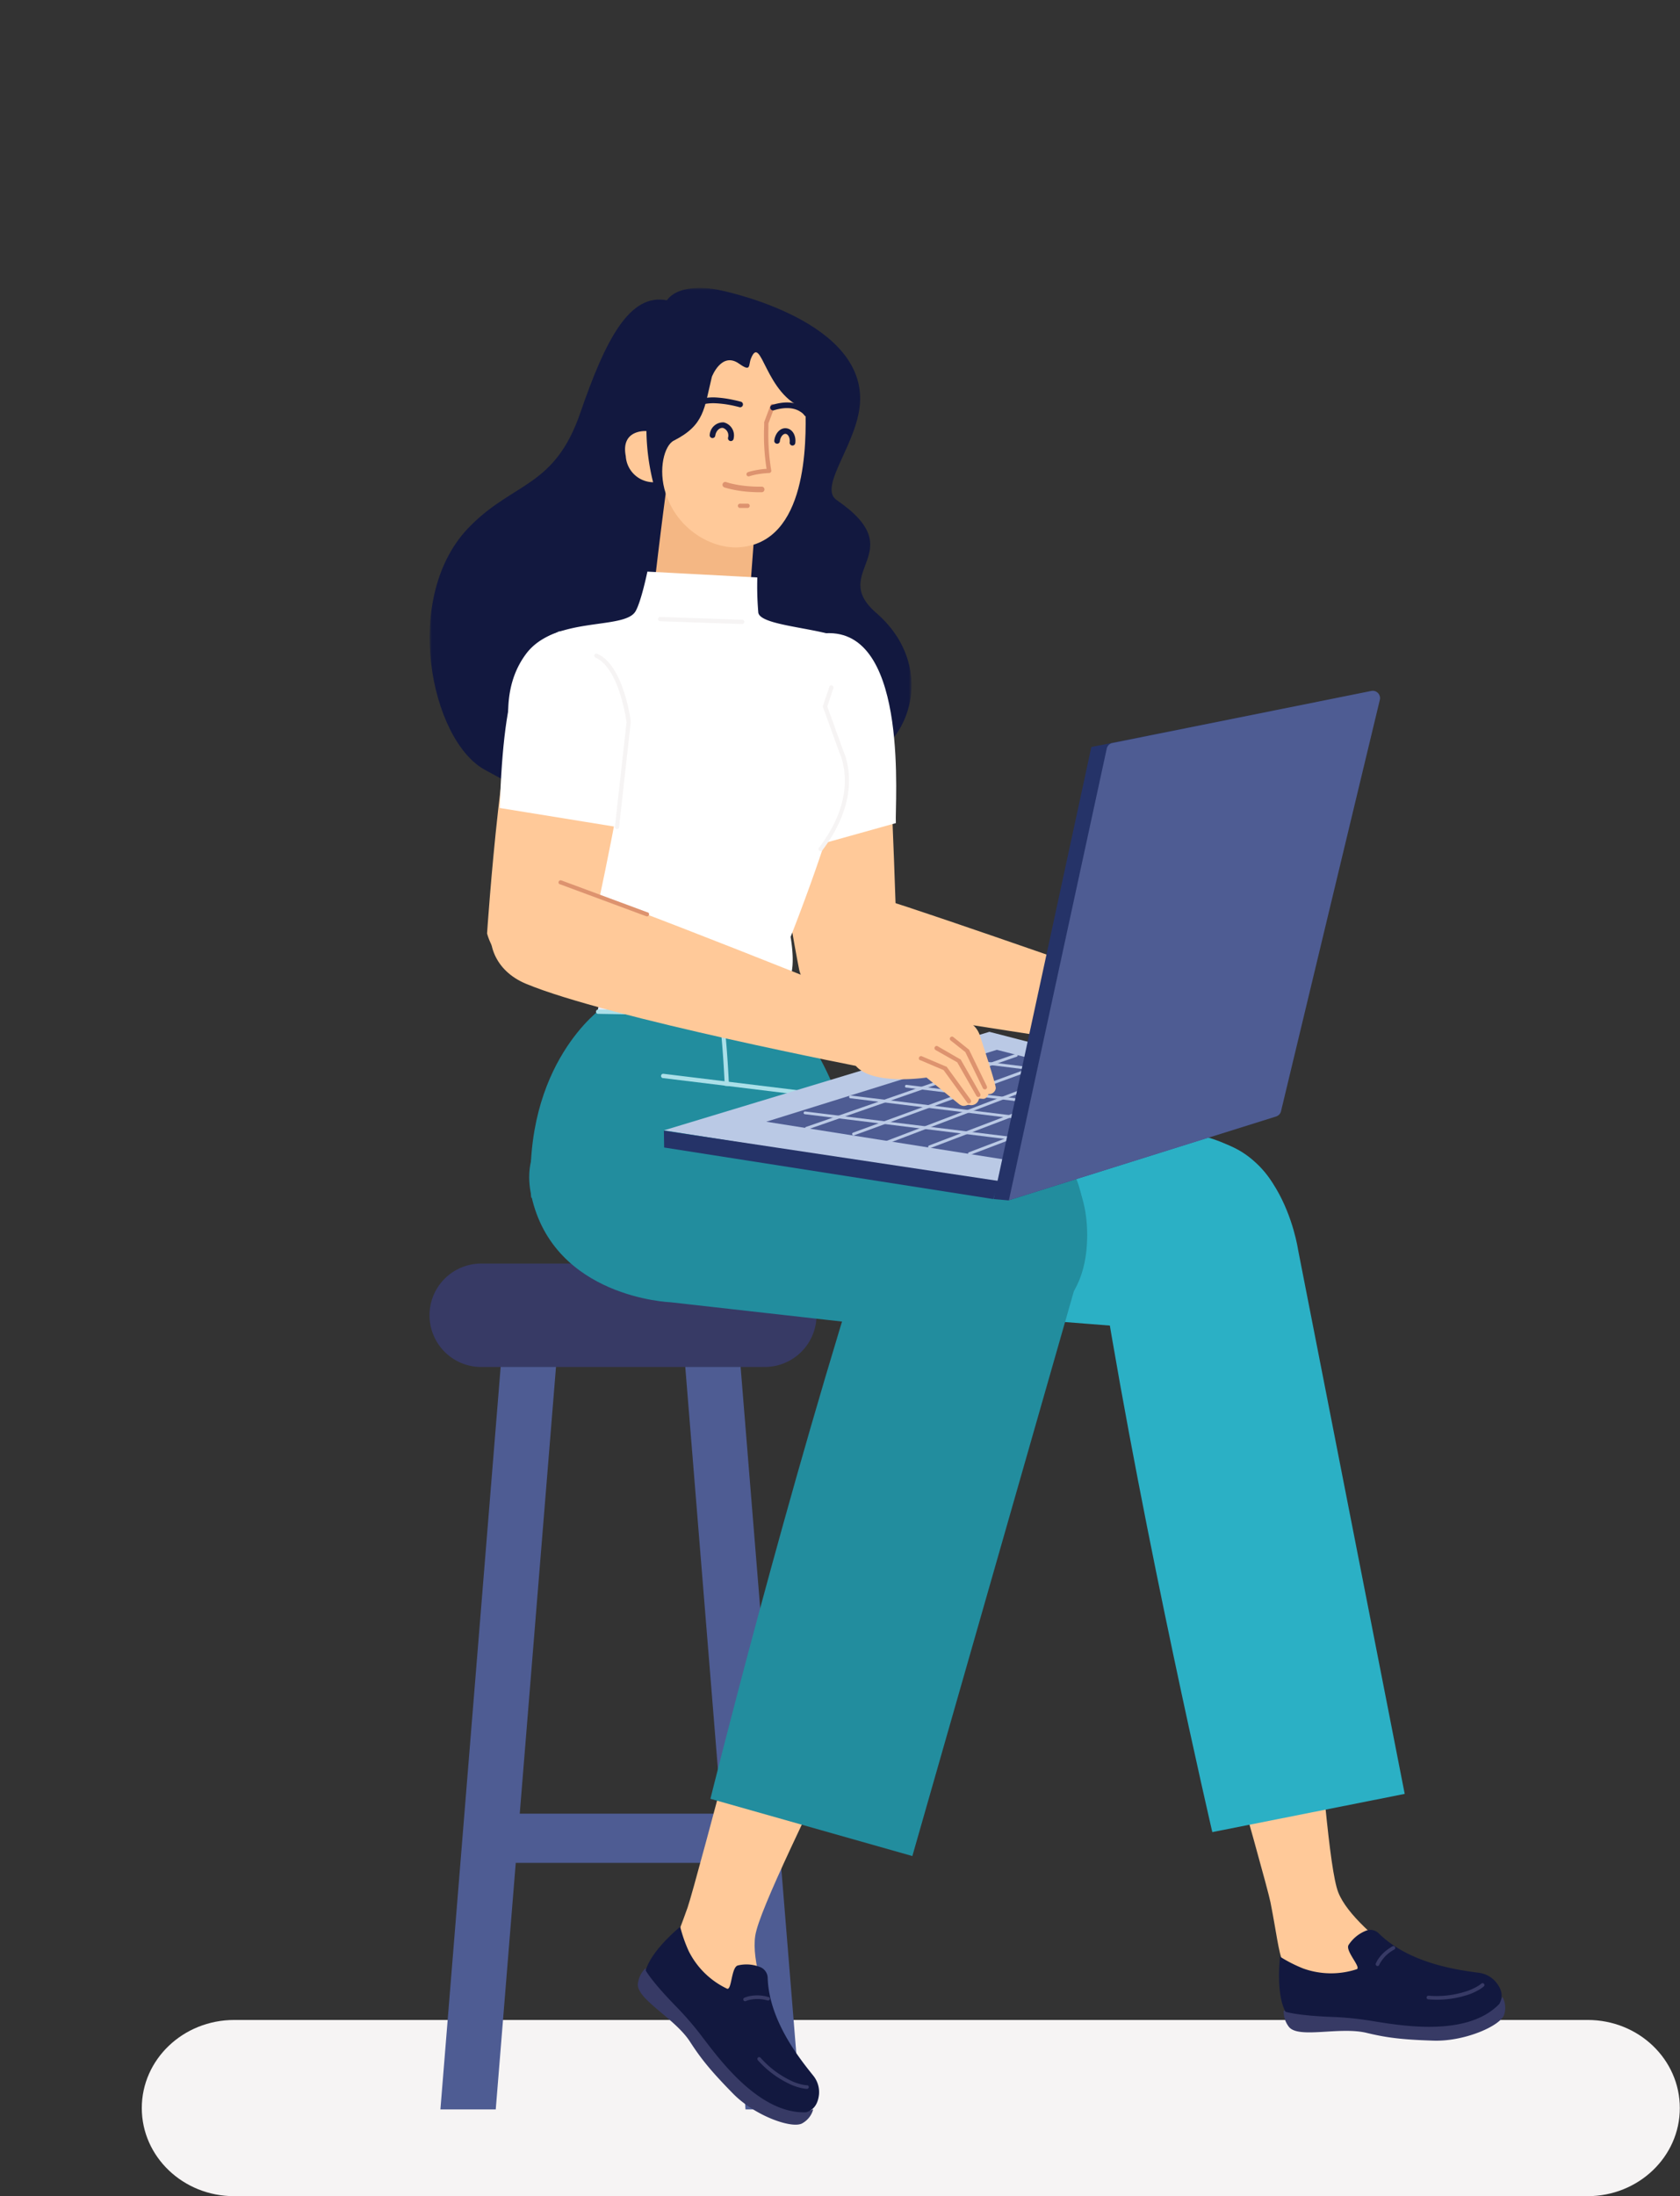
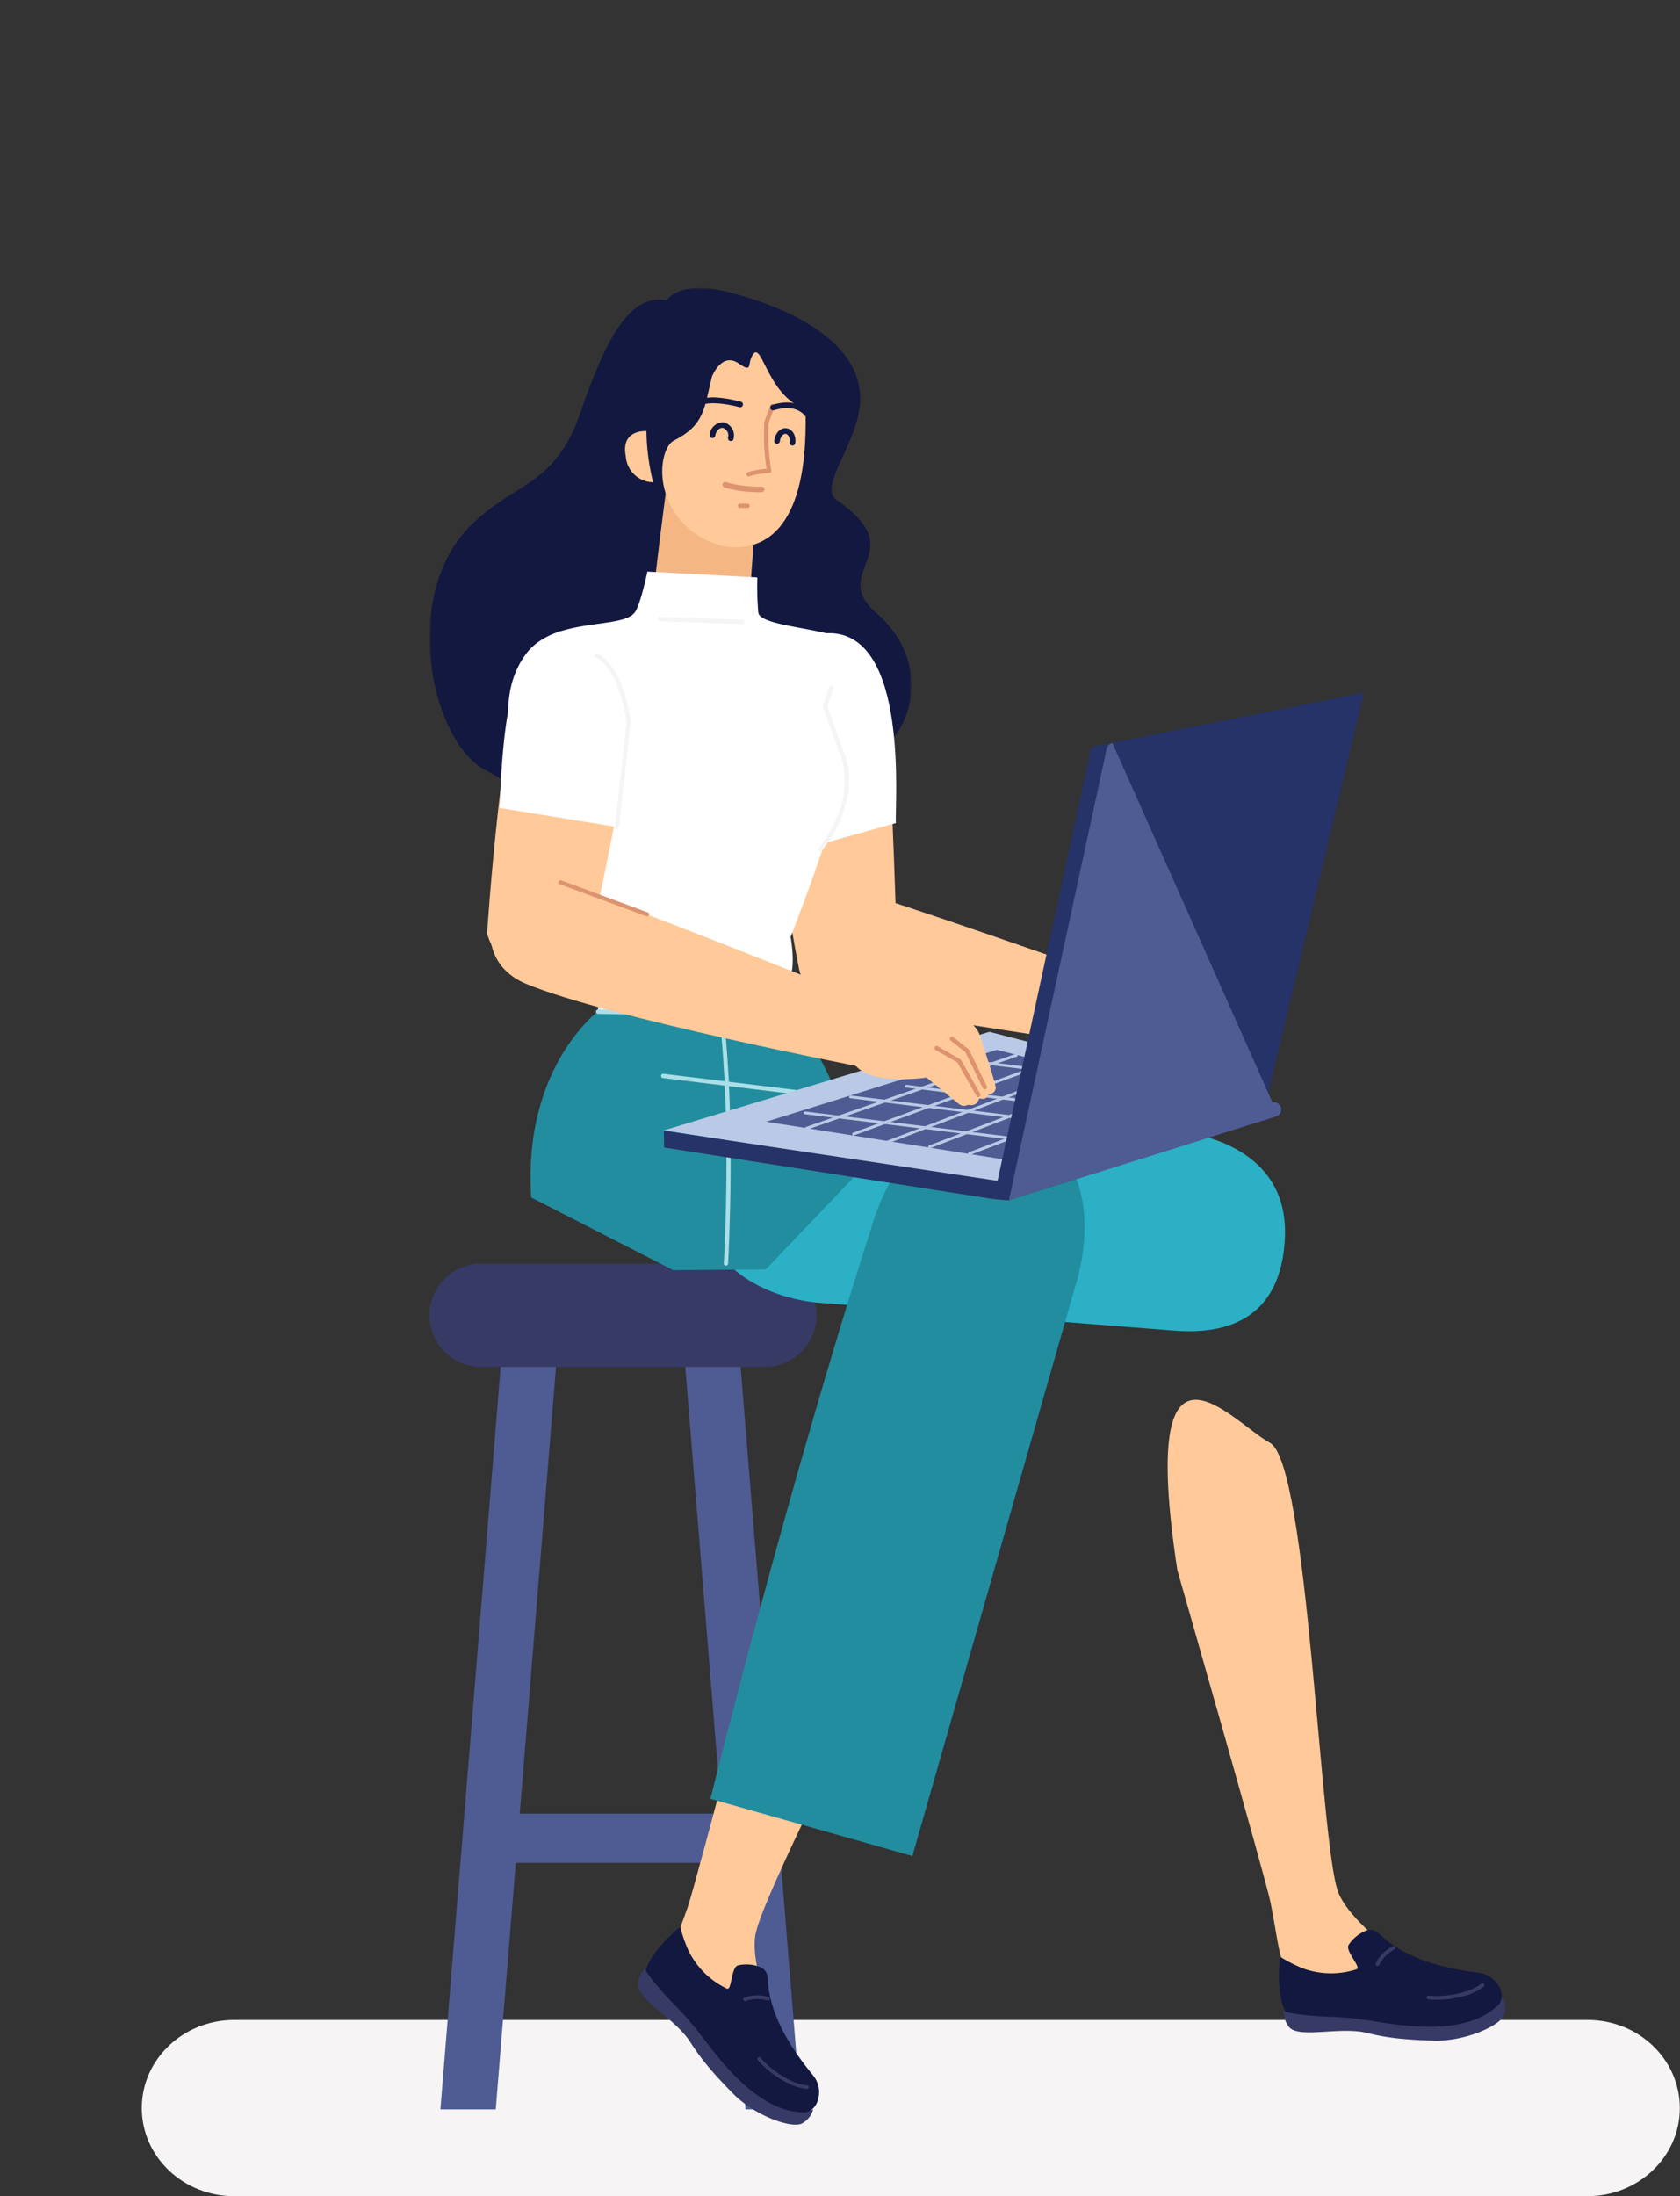
<svg xmlns="http://www.w3.org/2000/svg" id="Ebene_1" data-name="Ebene 1" viewBox="0 0 391 511">
  <rect x="0" y="0" width="391" height="511" fill="#333333" stroke="none" />
  <defs>
    <style>.cls-1,.cls-13{fill:#fff;}.cls-2{fill:#f6f4f4;}.cls-3{fill:#4e5c93;}.cls-10,.cls-13,.cls-14,.cls-15,.cls-16,.cls-17,.cls-3,.cls-4,.cls-6,.cls-7,.cls-9{fill-rule:evenodd;}.cls-19,.cls-4{fill:#373a65;}.cls-5{fill:#aadfe8;}.cls-6{fill:#ffc999;}.cls-7{fill:#2bb0c5;}.cls-8{mask:url(#mask);}.cls-12,.cls-9{fill:#12183f;}.cls-10{fill:#f4b784;}.cls-11{fill:#dd936f;}.cls-14{fill:#228d9e;}.cls-15{fill:#e4ebf7;}.cls-16,.cls-18{fill:#bac9e5;}.cls-17{fill:#253368;}</style>
    <mask id="mask" x="100" y="67" width="112.14" height="129.53" maskUnits="userSpaceOnUse">
      <g id="mask2">
        <path class="cls-1" d="M212.14,67H100V196.53H212.14Z" />
      </g>
    </mask>
  </defs>
  <path class="cls-2" d="M369.52,470h-315C42.62,470,33,479.18,33,490.5S42.62,511,54.48,511h315c11.86,0,21.48-9.18,21.48-20.5S381.38,470,369.52,470Z" />
  <path class="cls-3" d="M116.44,433.45h56V422h-56Z" />
  <path class="cls-3" d="M158.51,306l15,184.81h12.88L171.39,306Z" />
  <path class="cls-3" d="M117.5,306l-15,184.81h12.88l15-184.81Z" />
  <path class="cls-4" d="M112,318.07A12,12,0,0,1,112,294h66a12,12,0,1,1,0,24.06Z" />
  <path class="cls-5" d="M139.34,227.22a.49.49,0,0,0-.1,1h.08l43.28.62a.5.5,0,0,0,.5-.48.5.5,0,0,0-.41-.5h-.08Z" />
  <path class="cls-6" d="M274,365.29c-.1-.29,20.64,72,21.69,77.34,2.85,14.46,1.58,16.77,10.05,19.09,2.17.59,4.94-1.1,8.76,1.8,10.47,8,24.07,11,24.57,5.1,0-5.39-23.47-17.95-27.59-28.27-4.29-10.73-7-99.83-15.92-104.64S264.71,304,274,365.29Z" />
-   <path class="cls-7" d="M302.1,290.73,326.93,417.4l-44.78,8.89s-15.8-68-25.23-126.22c0,0-7-30,16.94-34.46S302.1,290.73,302.1,290.73Z" />
  <path class="cls-7" d="M273.85,263.21c-47.18-5.85-82-6.34-92.92-3.61,0,0-22.65,4.54-18.4,22,5.19,21.28,29.54,21.63,29.54,21.63l78.87,6.19c6.27.56,26.91,2.94,28.1-21.29C300.16,265.23,274.88,263.34,273.85,263.21Z" />
  <path class="cls-6" d="M274.79,233s-60.33-21.2-68.86-23.62c-21.58-6.14-24.28,20.14-10.6,23.65,8.25,2.11,25,4.54,39.51,6.83,20.5,3.23,35.58,4.95,35.58,4.95Z" />
  <g class="cls-8">
    <path class="cls-9" d="M167.29,67.46s33.2,6.42,32.9,25.53c-.15,9.83-10,20.25-5.46,23.37,17.81,12.22-2.06,16.51,9.19,26.24,16.72,14.47,5.6,38.11-12.45,36.05-18.69-2.14-10.46,24.68-42.53,16.22-18.07-4.77-23.26-8.92-36-15.7s-19.74-40.71-3.41-56.86c10.16-10.22,19.57-8.94,25.53-26.25S146.59,68.2,155.2,69.87C158.47,65.44,167.29,67.46,167.29,67.46Z" />
  </g>
  <path class="cls-10" d="M152.48,134.6c1.52-13.13,3-23.87,3-23.87l20.23,11.43-1.19,16a10.55,10.55,0,0,1-12.4,8.74C155.88,145.73,151.76,140.87,152.48,134.6Z" />
  <path class="cls-6" d="M165.68,87.67s2.25-5.94,6.32-3.06c2.91,2.06,2.13.37,2.79-1.23,2.43-5.95,3.25,8.69,12.68,11.76.15,7.45.56,31.28-15.55,32.21-6.26.36-14.29-4.1-17-12.59-1.8-5.54-.3-11.12,1.89-12.23C164,98.88,163.87,95.1,165.68,87.67Z" />
  <path class="cls-11" d="M179.93,94a.5.5,0,0,0-.61.22l0,.07-1.47,3.93,0,.13,0,.44c0,.08,0,.17,0,.27a50.37,50.37,0,0,0,.48,9.5l.08.55-.34,0a19.43,19.43,0,0,0-2,.27l-.37.07c-.36.07-.69.15-1,.23l-.22.05-.42.14a.52.52,0,0,0-.3.65.5.5,0,0,0,.65.29l.17-.05.19-.06c.31-.09.68-.18,1.1-.27a21.31,21.31,0,0,1,3.15-.37.51.51,0,0,0,.48-.58,51.57,51.57,0,0,1-.66-10l0-.61,0-.34,1.45-3.88a.5.5,0,0,0-.22-.61Z" />
  <path class="cls-11" d="M169,112.17a.65.65,0,0,0-.82.43.66.66,0,0,0,.43.82l.76.22a27.5,27.5,0,0,0,4.87.79c1,.08,1.89.1,2.61.1l.45,0a.65.65,0,0,0-.06-1.3h-.16a25.3,25.3,0,0,1-2.74-.09,25.57,25.57,0,0,1-4.63-.75Z" />
  <path class="cls-12" d="M187.1,94.77c-1.75-1.19-4.19-1.53-7.37-.56a.64.64,0,0,0-.44.81.65.65,0,0,0,.82.44c2.8-.85,4.84-.57,6.25.39a3,3,0,0,1,.87.81.66.66,0,0,0,1.11-.7A4.42,4.42,0,0,0,187.1,94.77Z" />
  <path class="cls-12" d="M166.42,92.47a12.78,12.78,0,0,0-2.71.2.66.66,0,0,0-.51.77A.64.64,0,0,0,164,94a11.24,11.24,0,0,1,2.42-.17,24.42,24.42,0,0,1,3.67.44c.38.07.73.15,1.06.23l.55.13.3.08a.66.66,0,1,0,.36-1.26l-.32-.09-.25-.06c-.44-.11-.92-.21-1.45-.32A25.86,25.86,0,0,0,166.42,92.47Z" />
  <path class="cls-11" d="M172.25,117.19a.5.5,0,0,0-.52.49.52.52,0,0,0,.41.51h.08l1.75,0a.5.5,0,0,0,.52-.49.49.49,0,0,0-.41-.5H174Z" />
  <path class="cls-6" d="M145.64,106.13c-1.23-6.31,4.81-5.83,4.81-5.83A52.1,52.1,0,0,0,152,112.21,6.48,6.48,0,0,1,145.64,106.13Z" />
  <path class="cls-12" d="M183,99.65c-1.41-.16-2.6,1.17-2.79,2.87a.65.65,0,0,0,.58.72.64.64,0,0,0,.72-.57c.12-1.06.77-1.78,1.34-1.72s1.06.91.94,2a.65.65,0,0,0,1.3.14C185.32,101.36,184.44,99.81,183,99.65Z" />
  <path class="cls-12" d="M168.45,98.28a3.11,3.11,0,0,0-3.27,2.9.65.65,0,1,0,1.29.19c.17-1.14,1-1.91,1.79-1.8a1.85,1.85,0,0,1,1.19,2.24.66.66,0,1,0,1.3.19A3.12,3.12,0,0,0,168.45,98.28Z" />
  <path class="cls-6" d="M208.87,223.23s-1.36-44.16-2.32-52.67C204.25,150,192.72,145.43,184,153.8c-10.51,10.09,2,71.83,2,71.83s1.59,8.23,11.47,8.38C209.15,234.19,208.87,223.23,208.87,223.23Z" />
  <path class="cls-13" d="M208.5,191.52c-.28-4.43,3.12-44.05-15.45-44.2-14.43-.12-11,18.76-6.88,50.44Z" />
  <path class="cls-13" d="M140.64,228.71c10.32,2.52,38.88,1.31,42,0S184,218,184,218c18.7-47.74,16.93-63.6,15.3-67.15-2.22-4.8-22.06-4.52-22.81-8.27a71.11,71.11,0,0,1-.23-8.22L150.67,133s-1.43,7-2.78,9.27c-2.63,4.38-18.78,1-25.43,9.84-11.87,15.84,4.35,43.05,13.27,62.84C135.73,214.91,135.18,224.21,140.64,228.71Z" />
  <path class="cls-14" d="M178.22,295.36,200,272.56s-4.7-25.43-16.79-36.51l-43.1-1.51s-18.5,12.88-16.48,44.09l33.06,16.91Z" />
  <path class="cls-15" d="M139.13,235l44.11,1-1.09-6.75-41.56-1.25Z" />
  <path class="cls-5" d="M167.87,236.07a.49.49,0,0,0-.43.54c.5,4.31.88,9,1.14,14,.6,11.22.61,23.16.25,34.53l-.06,2c-.06,1.65-.12,3.16-.19,4.5l-.12,2.3a.5.5,0,0,0,1,.06l.05-1,.09-1.87c0-1,.09-2.17.14-3.38l0-.62c.42-12,.45-24.7-.18-36.61-.27-5-.65-9.72-1.15-14.05a.5.5,0,0,0-.47-.44Z" />
  <path class="cls-5" d="M139.26,234.9a.49.49,0,0,0-.1,1h.08l43.23.75a.48.48,0,0,0,.5-.48.48.48,0,0,0-.4-.49h-.08Z" />
  <path class="cls-6" d="M182.26,360.8c.08-.32-20.31,77.61-22.24,83.06-5.26,14.87-7.69,16.31-1.16,23.07,1.68,1.73,5.15,1.68,7.08,6.44,5.3,13,16.19,23.22,19.84,18.1,2.94-5-11.81-29.33-10-41.09,1.9-12.22,48-95.77,42.45-105S207.17,299.26,182.26,360.8Z" />
  <path class="cls-14" d="M250.34,299l-38,132.86-47-13.32s18-72.54,37.39-132.63c0,0,8-32,32.92-24.6S250.34,299,250.34,299Z" />
-   <path class="cls-14" d="M225.59,259.05c-52.33-7.7-68.73-7.6-80.93-4.83,0,0-25.31,4.48-21,24C128.87,302,156,303,156,303l65.23,7.34c7,.78,31.8,2.42,31.8-23S226.73,259.22,225.59,259.05Z" />
  <path class="cls-6" d="M138.24,214.87s8.41-37.94,8.09-46.8c-.78-21.42-15.74-23.58-23.37-14-5.91,7.38-9.6,63.12-9.6,63.12s2.25,9.53,12.09,10.52C137.09,228.84,138.24,214.87,138.24,214.87Z" />
  <path class="cls-13" d="M131.57,146.66C121.22,148.8,117.25,159,116.31,188l27.31,4.43c.07-4.44,18-49-14.23-45.35" />
  <path class="cls-6" d="M205.35,234.4S140.07,208,131.41,206c-17.56-4-23.7,16.76-9,22.9,18.93,7.91,79.66,19.68,79.66,19.68Z" />
  <path class="cls-2" d="M139,152.12a.48.48,0,0,0-.64.25.48.48,0,0,0,.25.64c2.18,1,3.94,3.54,5.3,7.25a39.92,39.92,0,0,1,1.49,5.41c.11.52.2,1,.27,1.46l.1.58.05.36-2.7,24.3a.48.48,0,0,0,.35.53h.08a.48.48,0,0,0,.53-.35v-.08l2.71-24.36V168l-.06-.44,0-.27c-.09-.55-.2-1.16-.34-1.82a38.79,38.79,0,0,0-1.53-5.55C143.41,156,141.51,153.2,139,152.12Z" />
  <path class="cls-2" d="M153.71,143.55a.49.49,0,0,0-.11,1h.08l19,.65a.49.49,0,0,0,.11-1h-.08Z" />
  <path class="cls-2" d="M193.61,159.48a.49.49,0,0,0-.59.24l0,.07-1.48,4.43a.49.49,0,0,0,0,.24l0,.08,3.82,10.55.07.15c0,.07.07.15.11.26a10.89,10.89,0,0,1,.42,1.26c1.6,5.73.5,12.78-5.35,20.5a.49.49,0,0,0,.1.69.48.48,0,0,0,.68-.09c6-8,7.19-15.35,5.52-21.37a14.3,14.3,0,0,0-.46-1.36l-.1-.26a.94.94,0,0,0-.08-.15v0l-3.73-10.33,1.42-4.27a.5.5,0,0,0-.24-.59Z" />
  <path class="cls-5" d="M154.46,249.85a.49.49,0,0,0-.2,1l.08,0L229.06,260a.49.49,0,0,0,.2-1h-.08Z" />
  <path class="cls-16" d="M231,275.14,154.53,263l75.74-22.92,63,16.3Z" />
  <path class="cls-3" d="M233.84,269.81,178.33,261,232,244.27l47,12Z" />
  <path class="cls-17" d="M154.57,267l-.06-3.92,78,11.72L231.19,279Z" />
  <path class="cls-18" d="M242.62,247.76a.31.31,0,0,0-.35-.21h-.06l-43.69,16a.33.33,0,0,0,.16.63h.07l43.68-16A.32.32,0,0,0,242.62,247.76Z" />
  <path class="cls-18" d="M236.83,245.44a.33.33,0,0,0-.35-.22l-.07,0-48.84,17a.33.33,0,0,0-.2.42.33.33,0,0,0,.35.22l.07,0,48.84-17A.32.32,0,0,0,236.83,245.44Z" />
  <path class="cls-18" d="M243.28,251.73a.33.33,0,0,0-.35-.21l-.07,0-36.68,14a.32.32,0,0,0-.19.42.32.32,0,0,0,.36.21l.06,0,36.69-14A.32.32,0,0,0,243.28,251.73Z" />
  <path class="cls-18" d="M253.34,252.73a.33.33,0,0,0-.36-.2h-.07l-36.68,14a.34.34,0,0,0-.19.43.33.33,0,0,0,.36.2h.06l36.69-14A.34.34,0,0,0,253.34,252.73Z" />
  <path class="cls-18" d="M262.62,254.31a.33.33,0,0,0-.36-.2h-.07l-36.68,14a.34.34,0,0,0-.19.43.32.32,0,0,0,.36.2h.06l36.69-14A.34.34,0,0,0,262.62,254.31Z" />
  <path class="cls-18" d="M187.41,258.62a.33.33,0,0,0-.37.28.33.33,0,0,0,.22.35l.07,0,47.5,5.86a.33.33,0,0,0,.36-.29.32.32,0,0,0-.22-.35h-.06Z" />
  <path class="cls-18" d="M198,254.9a.33.33,0,0,0-.15.64h.07l47.5,5.86a.32.32,0,0,0,.36-.28.33.33,0,0,0-.22-.35l-.06,0Z" />
  <path class="cls-18" d="M211,252.42a.33.33,0,0,0-.37.29.32.32,0,0,0,.22.35h.07l47.49,5.86a.32.32,0,0,0,.37-.28.33.33,0,0,0-.22-.35l-.07,0Z" />
  <path class="cls-18" d="M219.84,245.85a.34.34,0,0,0-.37.28.35.35,0,0,0,.23.36h.06l47.5,5.86a.32.32,0,0,0,.36-.28.31.31,0,0,0-.22-.35l-.06,0Z" />
  <path class="cls-17" d="M231.25,279l3.44.3,58.92-18.51,23.82-99.62L254,173.81Z" />
-   <path class="cls-3" d="M234.81,279.27,297,259.78a1.69,1.69,0,0,0,1.14-1.22l23-95.73a1.7,1.7,0,0,0-2-2.06L258.9,172.88a1.68,1.68,0,0,0-1.32,1.3Z" />
+   <path class="cls-3" d="M234.81,279.27,297,259.78a1.69,1.69,0,0,0,1.14-1.22a1.7,1.7,0,0,0-2-2.06L258.9,172.88a1.68,1.68,0,0,0-1.32,1.3Z" />
  <path class="cls-6" d="M198.18,246.1c1.88,7,17.45,4.62,17.45,4.62l7.63,6.22c1.21.83,1.73,0,2.39.17a1.85,1.85,0,0,0,2.2-1.46c.68-.15,1.55.54,2.2-1.08a1.58,1.58,0,0,0,1.7-1.3c.16-.55-2.28-8-3.73-12.42a5.37,5.37,0,0,0-4.31-3.62l-18.64-2.81S195.66,236.7,198.18,246.1Z" />
-   <path class="cls-11" d="M214.52,245.76a.51.51,0,0,0-.47.89l.07,0,5.49,2.34,5.48,7.55a.51.51,0,0,0,.63.16l.07-.05a.49.49,0,0,0,.16-.62l0-.08-5.57-7.66a.8.8,0,0,0-.13-.13l-.08,0Z" />
  <path class="cls-11" d="M218.27,243.46a.5.5,0,0,0-.56.83l.07.05,5,2.83,4.47,7.82a.51.51,0,0,0,.61.22l.08,0a.51.51,0,0,0,.22-.61l0-.07-4.53-7.94a.53.53,0,0,0-.12-.14l-.07,0Z" />
  <path class="cls-11" d="M221.91,241.33a.5.5,0,0,0-.69.73l.07.06,3.38,2.68,4.08,8.39a.51.51,0,0,0,.6.26l.07,0a.5.5,0,0,0,.27-.59l0-.08-4.13-8.49a.38.38,0,0,0-.09-.13l-.05,0Z" />
  <path class="cls-11" d="M130.65,204.85a.5.5,0,0,0-.63.29.49.49,0,0,0,.21.6l.08,0,20.09,7.45a.49.49,0,0,0,.64-.29.5.5,0,0,0-.22-.6l-.07,0Z" />
  <path class="cls-4" d="M189.27,490.76s-4.14,2.52-13.15-3.86-10.74-13.19-15.16-17c-8.27-7.12-10.73-11.92-10.73-11.92a5.83,5.83,0,0,0-1.75,3.44c-.62,3.63,8.54,8.09,12.11,13.64,2.59,4,4.84,6.79,10,12.06s14,8.36,16.22,6.87A5.22,5.22,0,0,0,189.27,490.76Z" />
  <path class="cls-9" d="M150.29,458.49s1.3,2.48,7.15,8.46a73,73,0,0,1,5,5.69c3.44,4.29,13.36,19.29,25.17,18.84,2.14-.61,2.82-2.47,3-4.13a6.09,6.09,0,0,0-1.34-4.4c-3-3.75-10.28-12.7-10.6-22.73a2.79,2.79,0,0,0-1.89-2.58,8.6,8.6,0,0,0-5.07-.32c-1.54.44-1.39,5.84-2.5,5.4a19.13,19.13,0,0,1-8.9-8.7,32.57,32.57,0,0,1-2-5.71S151.57,453.77,150.29,458.49Z" />
  <path class="cls-19" d="M177,478.78a.42.42,0,0,0-.62.58,23.07,23.07,0,0,0,7.79,5.72,12.62,12.62,0,0,0,2.51.8,8.08,8.08,0,0,0,1,.15h.1a.42.42,0,0,0,.07-.84h-.13a6.28,6.28,0,0,1-.89-.13,11.88,11.88,0,0,1-2.35-.75A22.24,22.24,0,0,1,177,478.78Z" />
  <path class="cls-19" d="M178.25,464.5a9.17,9.17,0,0,0-4,0,6.18,6.18,0,0,0-1,.33.42.42,0,0,0,.32.78,5.37,5.37,0,0,1,.91-.29,8.57,8.57,0,0,1,3.6,0l.3.07.26.07a.42.42,0,0,0,.53-.28.43.43,0,0,0-.28-.53l-.13,0Z" />
  <path class="cls-4" d="M349.66,464.61s-1.26,4.67-12.18,6.26-16.87-2.15-22.71-1.86c-10.89.54-16-1.24-16-1.24a5.8,5.8,0,0,0,1.1,3.69c2.06,3.06,11.77,0,18.18,1.54,4.64,1.12,8.18,1.58,15.59,1.81s15.92-3.6,16.47-6.19A5.19,5.19,0,0,0,349.66,464.61Z" />
  <path class="cls-9" d="M299.19,468.09s2.65.9,11,1.21a69.72,69.72,0,0,1,7.53.69c5.45.74,23,4.77,31.21-3.7,1.13-1.92.35-3.73-.69-5a6.11,6.11,0,0,0-4-2.26c-4.78-.63-16.2-2.12-23.34-9.17a2.79,2.79,0,0,0-3.15-.56,8.64,8.64,0,0,0-3.89,3.26c-.81,1.38,3,5.19,1.91,5.63a19.17,19.17,0,0,1-12.44-.16,32.45,32.45,0,0,1-5.41-2.75S296.86,463.79,299.19,468.09Z" />
  <path class="cls-19" d="M332.54,464.36a.43.43,0,1,0-.05.85,23.17,23.17,0,0,0,9.59-1.22,14.18,14.18,0,0,0,2.37-1.15,7.37,7.37,0,0,0,.83-.6l.08-.07a.42.42,0,0,0,0-.6.43.43,0,0,0-.55-.06l0,0-.06.05a7,7,0,0,1-.73.52,12.79,12.79,0,0,1-2.22,1.07A22.35,22.35,0,0,1,332.54,464.36Z" />
  <path class="cls-19" d="M323.59,453.18a9.13,9.13,0,0,0-2.88,2.73,7.44,7.44,0,0,0-.52,1,.43.43,0,0,0,.78.34,5.57,5.57,0,0,1,.45-.83A8.37,8.37,0,0,1,324,453.9l.26-.16.23-.13a.42.42,0,1,0-.37-.76l-.12.06A4.4,4.4,0,0,0,323.59,453.18Z" />
</svg>